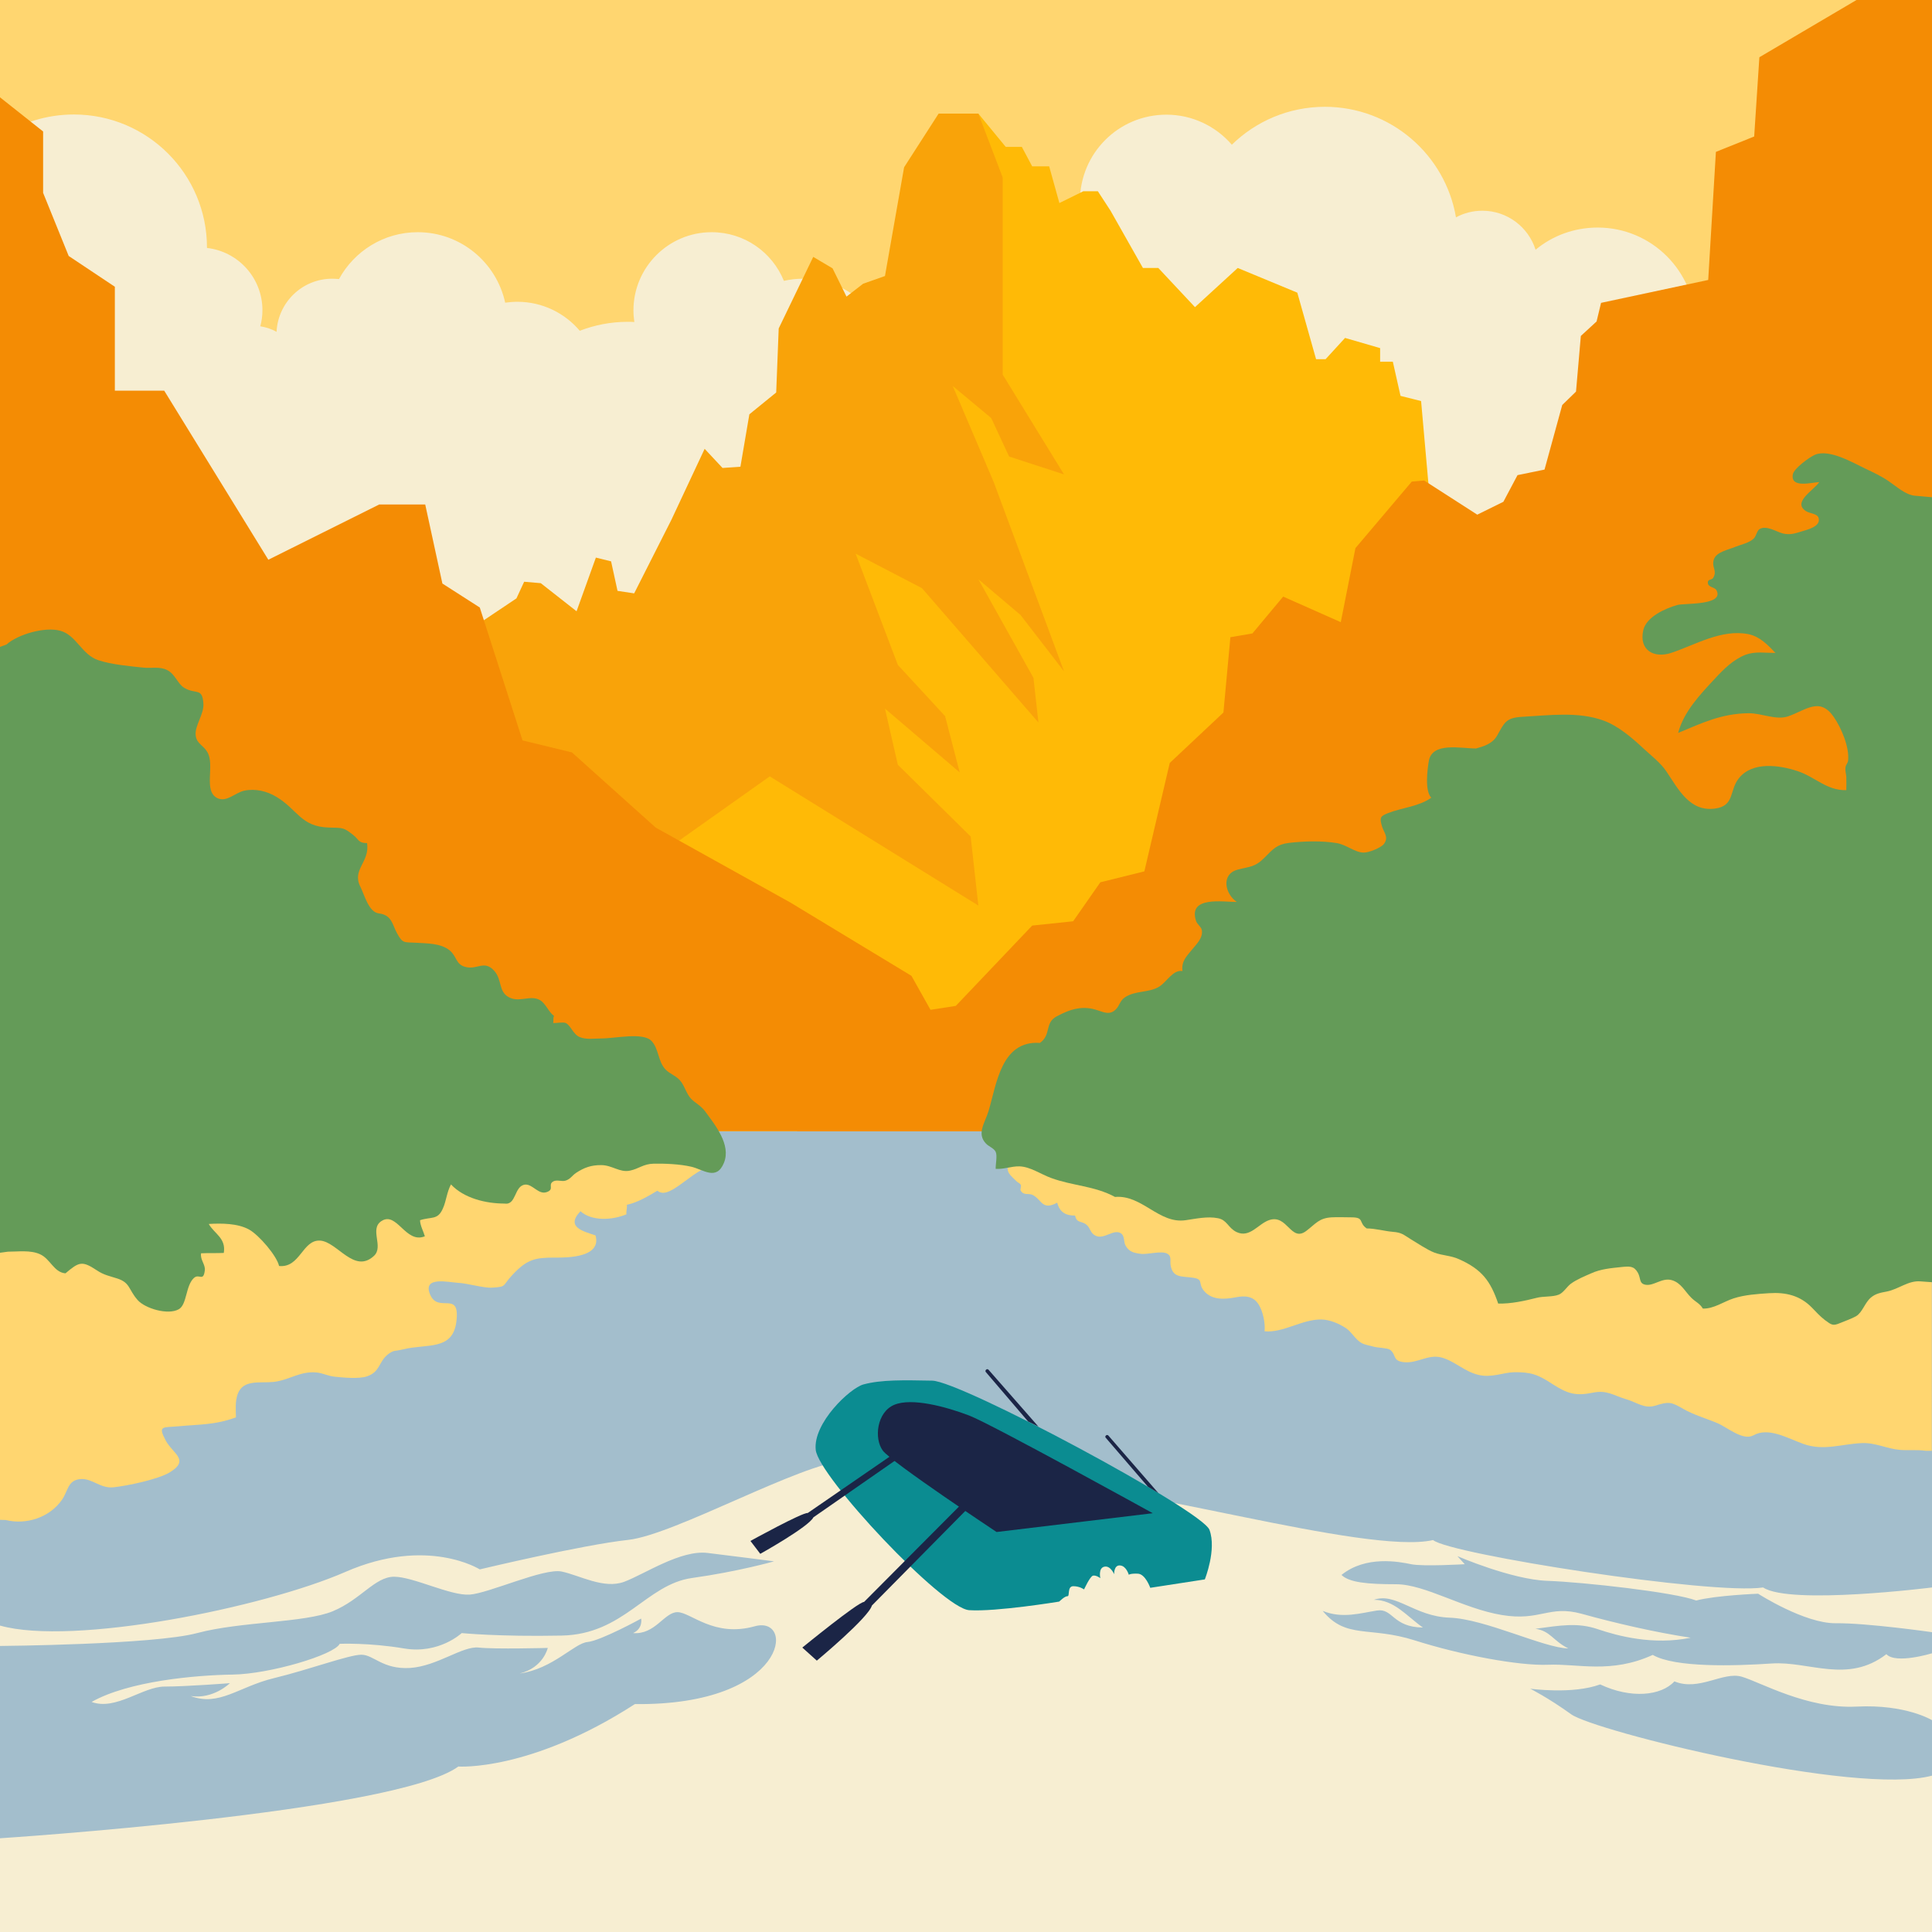
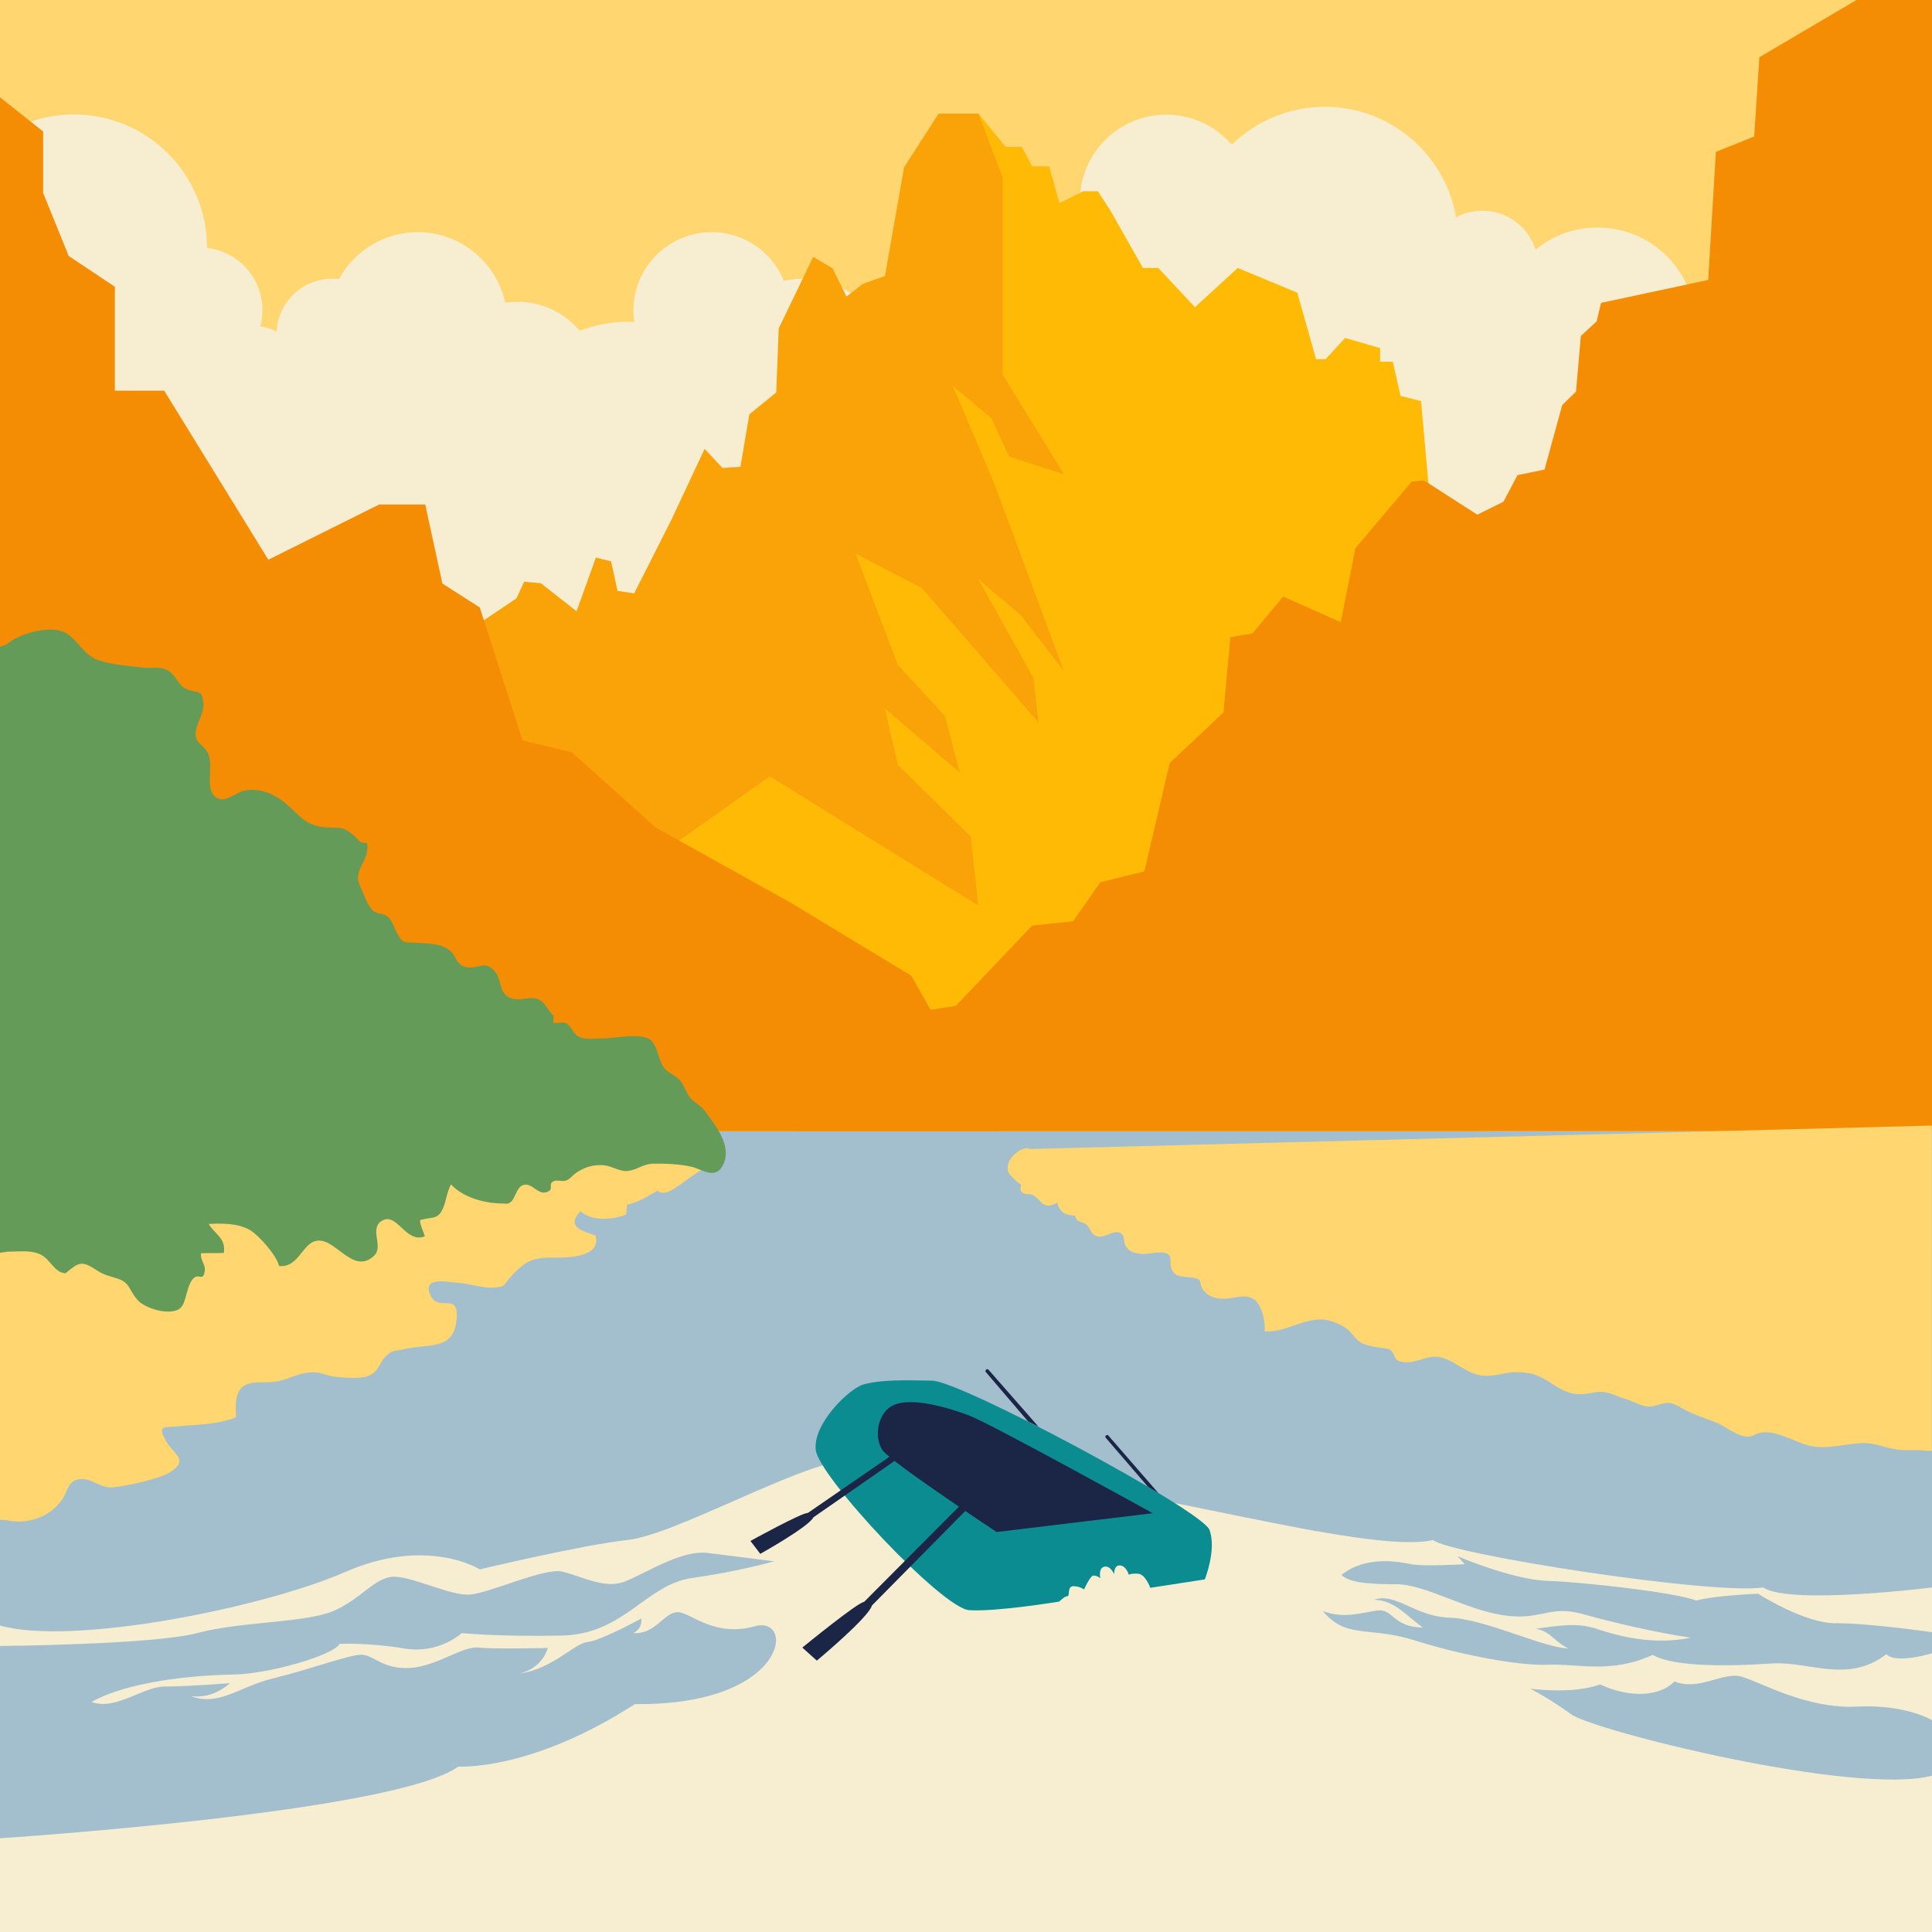
<svg xmlns="http://www.w3.org/2000/svg" version="1.1" x="0px" y="0px" viewBox="0 0 1080 1080" style="enable-background:new 0 0 1080 1080;" xml:space="preserve">
  <style type="text/css">
	.st0{fill:#FFD670;}
	.st1{fill:#A3BECC;}
	.st2{fill:#F7EED2;}
	.st3{fill:#FFBA06;}
	.st4{fill:#F9A309;}
	.st5{fill:#F48C04;}
	.st6{fill:#649B58;}
	.st7{fill:#0B8C91;}
	.st8{fill:#1B2546;}
</style>
  <g id="Layer_1">
    <rect class="st0" width="1080" height="1080" />
    <rect y="632.3" class="st1" width="1080" height="447.7" />
    <g>
	</g>
    <path class="st2" d="M1080,182.1v322.5H0V76.5C11.8,68.6,26,64,41.3,64c41.1,0,74.4,33.3,74.4,74.4v0.2c17.5,2,31,16.8,31,34.8   c0,3.1-0.4,6.1-1.2,9c3.2,0.5,6.3,1.5,9.1,3.1c0.8-16.5,14.4-29.7,31.1-29.7c1.3,0,2.5,0.1,3.8,0.2c8.5-15.6,25-26.2,44-26.2   c24,0,44,16.9,48.9,39.4c2.2-0.3,4.5-0.5,6.8-0.5c14,0,26.5,6.3,34.9,16.2c8.3-3.2,17.3-5,26.8-5c1.2,0,2.5,0,3.7,0.1   c-0.3-2.1-0.5-4.3-0.5-6.5c0-24.1,19.6-43.7,43.7-43.7c18.3,0,33.9,11.2,40.4,27.2c3.5-0.8,7.1-1.2,10.7-1.2   c21.6,0,39.9,14.2,46.1,33.9l113.7-56c-3.2-6.4-5-13.7-5-21.3c0-26.7,21.6-48.3,48.3-48.3c14.6,0,27.7,6.5,36.6,16.8   c13.4-13.1,31.8-21.2,52-21.2c36.8,0,67.3,26.7,73.3,61.8c4.4-2.4,9.4-3.7,14.8-3.7c13.9,0,25.7,9.2,29.7,21.8   c9.4-7.8,21.5-12.4,34.7-12.4c30.2,0,54.7,24.5,54.7,54.7c0,0.1,0,0.2,0,0.4H1080z" />
    <polygon class="st3" points="830.6,632.3 794.4,224.2 782.9,221.3 778.6,202.2 771.5,202.2 771.5,194.6 751.9,188.9 741,200.8    735.7,200.8 725.2,163.6 691.9,149.8 668,171.7 647.5,149.8 638.9,149.8 620.8,117.8 613.7,106.9 605.6,106.9 592.2,113.5    586.5,93 577,93 571.2,82.1 562.2,82.1 546.9,63.5 312.3,517.6 254.7,632.3 546.9,632.3  " />
    <polygon class="st4" points="546.9,63.5 560.5,99.2 560.5,209.4 594.8,265.2 564.1,255.2 554.1,233.7 532.6,215.8 555.5,269.5    594.8,375.3 570.5,343.8 546.9,323.8 577.7,378.9 580.5,403.9 515.4,328.8 478.3,309.5 501.9,371.7 528.3,400.3 536.5,431.8    494.7,396.1 501.9,427.5 542.6,467.6 546.9,506.2 430.3,434 312.3,517.6 249.4,426.1 267.3,376.7 268.7,347.9 288.7,334.5    293,325.2 302.3,326 322.3,341.7 333.1,311.7 341.6,313.8 345.2,330.3 354.5,331.7 375.3,290.6 393.9,250.9 403.9,261.6    413.9,260.9 418.9,231.6 433.9,219.4 435.3,183.6 454.6,143.6 465.4,150 473.2,165.8 482.5,158.6 494.7,154.3 505.4,93.5    524.7,63.5  " />
    <polygon class="st5" points="558.2,632.3 509.5,545.5 441.8,504.5 366.5,462.6 319.7,420.6 292.1,413.9 268.2,339.6 247.3,326.2    237.7,282 212,282 150,312.9 91.8,218.4 64.2,218.4 64.2,160.3 38.4,143.1 24.1,107.8 24.1,73.5 0,54.4 0,632.3  " />
    <polygon class="st5" points="445.6,632.3 1080,632.3 1080,0 1037.8,0 983.5,32 980.6,76.3 959.2,84.9 954.9,156.5 895,169.3    892.5,179.7 883.7,187.8 881,218.9 873.3,226.4 863.4,262.5 848.3,265.6 840.4,280.5 825.8,287.7 796.1,268.6 789.2,269.2    757.7,306.4 749.5,347.8 717.3,333.5 700.1,354.1 687.8,356.2 683.9,398.3 653.9,426.5 639.7,487.1 615.1,493.2 599.9,515    577,517.4 534.3,562.3 514.3,565.4 511.5,580.2 491.9,590.5 485.9,605.9 469,607.8 458.5,619.7 448.8,620  " />
    <path class="st0" d="M575.8,642.3c-3.8-2-10.4,3.5-11.8,7.2c-2.2,5.9,0.9,7.4,4.2,10.8c1,1,1.6,0.8,2.4,2c0.5,0.8-0.5,2.6,0,3.3   c1.8,2.9,4.3,1.2,6.7,2.4c5.1,2.6,5.2,8.9,13.7,4.3c1.3,5.3,4.8,7.3,10,7.2c0.8,4.4,3.7,2.9,6.3,5.1c2.4,1.9,2,4.7,5.2,6.2   c4.7,2.2,9.8-3.8,13.9-1.5c2.5,1.4,1.6,5,2.8,7c2,3.5,4.6,4.1,8.5,4.6c3.7,0.5,11.6-1.9,14.8-0.1c2.8,1.6,1.3,4.1,2,7.1   c1.4,6.4,6.1,5.5,12,6.3c6.8,0.9,2.8,3.1,6.7,7.6c4.5,5.2,11.8,4.5,17.6,3.4c5.1-1,9.9-0.8,12.9,4.2c2.3,3.7,3.7,10.4,3.2,14.8   c10.5,1,21-6.8,31.8-6.6c4.6,0.1,9.6,2.2,13.5,4.7c3.4,2.2,5.4,6.5,9,8.5c1.9,1,4.6,1.4,6.7,2c1.9,0.6,7.8,0.7,9.1,1.7   c3.8,2.8,1.1,6.4,8.2,7c7.2,0.6,13.1-4.5,20.4-2.7c7.4,1.9,13.1,8,21,9.8c7.1,1.7,14.1-1.4,19.5-1.5c9.7-0.2,13.7,1.3,21.9,6.7   c8.3,5.3,12.8,6.7,22.5,4.7c8-1.6,11.4,1.6,18.9,3.8c5.7,1.7,9.9,5.3,15.8,3.5c7.7-2.4,8.9-2.2,15.8,1.8c5.7,3.3,13.3,5.5,19.4,8.1   c5.2,2.3,14,9.8,19.7,6.7c8.5-4.8,18.9,1.5,28.1,4.8c11.3,4,21.1,0,32.7-0.5c7.6-0.3,13.9,3.2,21.2,3.8c4.8,0.4,9.6-0.2,14.3,0.5   h3.5V629.2L575.8,642.3z" />
    <path class="st0" d="M401.8,651.4c-12.6-1.2-27,20.6-34.3,14.2c-5.3,3.1-10.8,6.5-17.1,7.9c0.3,1.6-0.5,3.8-0.2,5.3   c-7.9,3.3-19.3,4-25.7-1.7c-8.7,9,2,11.3,8.4,13.5c3.4,12.1-14.9,12.5-22.7,12.4c-10.9,0-15.4,0.8-23.6,9.5   c-6.1,6.4-3,6.8-11.5,7.3c-4.9,0.3-13.4-2.4-19.1-2.7c-5.3-0.3-20.1-3.9-15.5,6.7c4.6,10.6,16.9-3,14.6,15.1   c-2.1,16.3-16.5,12.1-29.8,15.4c-4.6,1.2-5.2,0.1-8.8,3.1c-4.9,4.1-4,9.5-11.4,12c-4.5,1.5-13,0.7-17.8,0.2   c-4.2-0.4-6.8-2.1-10.6-2.4c-9-0.8-15.3,4.4-23.8,5.3c-7.5,0.8-16.9-1.6-20,6.7c-1.5,4.1-1.1,8.7-1,13.1c-11.5,4.3-20.5,3.9-32.2,5   c-8.7,0.8-11.6-0.6-7.1,7.9c4,7.5,13.8,10.9,2.2,17.9c-6.4,3.9-23.8,7.5-31.3,8.3c-7.4,0.8-11.8-5-18.3-4.6   c-7.4,0.5-7,6.4-10.5,11.5c-7,10.1-20.1,14.2-31.5,11.4L0,849.6V629.2L401.8,651.4z" />
-     <path class="st6" d="M1070.3,277.1c-5.3-0.6-10.2-5.2-14.5-8.1c-4.2-2.9-8.6-4.9-13.2-7.1c-6.9-3.3-20-11-28-7.7   c-2.9,1.2-11.9,7.7-12.4,11c-1.4,8,10.8,4.4,14.8,4.3c-3.4,4.8-15.1,11.2-7.5,16.2c2.1,1.4,6.3,1.3,7.1,3.8c1.5,5-6.8,6.7-9.9,7.7   c-3.6,1.1-6.1,1.9-10.1,1c-3.3-0.8-9.1-4.7-12.9-2.5c-1.6,0.9-1.9,3.9-3.3,5.3c-2.5,2.5-7.2,3.4-10.4,4.7c-4,1.7-10.7,2.8-12,7.2   c-1.3,4.5,2.1,5.9-0.3,10.1c-0.8,1.4-3.2,0.6-3,2.8c0.1,2.6,3.8,2.3,4.8,4.1c4.7,8.7-18.3,7.2-21.9,8.3c-6.7,1.9-17.3,6.6-19,14.1   c-2.5,11.2,6,15.8,15.5,12.7c13.6-4.5,28.2-13.5,43.3-10.5c6.4,1.3,11,6.2,15.1,10.5c-5.8,0-11.2-1-16.7,1   c-6.9,2.7-12.2,8-17.1,13.3c-8.2,8.8-17.5,18.5-20.6,30.4c13.7-5.7,24.3-10.8,39.2-11c7.6-0.1,15.5,4.1,22.4,1.7   c10.1-3.6,17.6-10.9,25.4,0.4c4.2,6.1,8.8,16.8,8,24.4c-0.2,1.6-1.3,2.1-1.5,4c-0.2,1.6,0.4,3.4,0.5,5c0.1,2.5,0,5,0,7.5   c-11,0.3-17.5-7.5-27.4-10.7c-10.1-3.3-25.1-5.5-32.7,4.1c-5.4,6.8-2.2,15.4-13.3,16.9c-14.1,1.9-20.4-10.7-27.2-20.8   c-3.3-4.9-8.5-8.8-12.9-12.9c-6.3-5.9-14-12.5-22.2-15.5c-14.3-5.2-30.6-2.9-45.5-2.1c-9.3,0.5-10,3.5-14,10.5   c-2.6,4.6-7.5,6-11.8,7.2c-8.5,0-24.6-3.8-26.4,7.1c-0.8,4.7-2.3,16.8,1.4,20.4c-6.7,4.9-16.4,5.6-24.1,8.6c-4.3,1.7-5,2.4-3.4,7.6   c1.2,3.7,3.8,5.9,1,9.7c-1.6,2.1-8.5,4.9-11.4,4.8c-4.9-0.1-9.5-4.4-14.9-5.3c-8.3-1.4-18.5-1.1-26.9-0.1   c-6.4,0.8-8.7,3.3-13.1,7.8c-5.7,5.9-8.5,5.3-15.3,7.1c-9.7,2.5-7.2,13.7-0.6,18.1c-7.9,0-27.4-3.4-22.8,10.6   c0.6,1.9,2.8,3.2,3.2,5c0.9,4.4-3,8-5.5,11.1c-3.3,4-5.9,6.5-5.3,11.9c-5.4-0.8-8.8,6.2-13.1,8.8c-5.8,3.5-13.4,2-19.2,6   c-2.6,1.8-3,4.8-5,6.7c-3.1,3-5.9,1.9-10,0.5c-8.3-2.9-15.3-0.8-23.1,3.4c-6.8,3.7-2.8,10.3-9.3,14.8   c-21.7-1.5-24.2,23.2-28.7,38.1c-2,6.6-6.8,12.6-1.4,18.2c1.5,1.6,4.5,2.6,5.4,4.6c1,2.2-0.1,7,0,9.5c4.7,0.3,8.6-1.5,13.3-1.4   c6.1,0.2,11.9,4.4,17.7,6.5c11.9,4.4,24.3,4.4,35.7,10.6c15.2-1.3,24.5,15.2,39.5,13c5.6-0.8,12.2-2.3,18.1-1.1   c5.1,1,5.6,5.4,10.3,7.7c7.5,3.6,12.2-4.7,18.4-6.7c10.1-3.3,12,12.6,20.6,6.1c5.3-4,7.1-7.2,14.2-7.6c3.6-0.2,7.3,0,11,0   c7.6,0,3.8,2.9,8.6,6.2c4.8,0,9.9,1.5,14.6,1.9c5.1,0.4,5.9,1.6,10.3,4.3c3.7,2.2,8.8,5.7,12.9,7.3c4.5,1.7,9.2,1.6,13.8,3.7   c12.8,5.7,17.6,12.2,21.9,24.8c7,0.2,14.8-1.5,21.5-3.2c3.7-1,9-0.4,12.4-1.8c2.5-1,4.5-4.4,6.6-6c3.4-2.5,7.6-4.2,11.5-5.9   c5.2-2.4,11-2.9,16.7-3.5c4.8-0.5,7.2-0.7,9.4,3.2c1.7,3,0.5,6.1,4.4,6.7c4.6,0.7,9.1-4.1,14.5-2.6c5.3,1.5,7.4,6.4,11,9.9   c2.3,2.3,4.7,3.1,6.4,6c6.1,0.2,11.6-3.9,17.2-5.7c6.1-2,13.5-2.5,19.9-2.9c9.3-0.6,17.3,1.3,23.9,8.1c2.4,2.5,4.4,4.7,7.2,6.9   c3.8,2.8,4.5,3.4,8.5,1.7c2.5-1,6.8-2.6,8.9-3.8c3.7-2.2,4.9-7.6,8.4-10.5c2.6-2.2,5.5-2.7,8.7-3.3c6.8-1.3,12.1-6.3,19-5.7   l6.9,0.5V278L1070.3,277.1z" />
    <path class="st6" d="M3.6,360.3c6.4-5.7,21.5-10.1,30.1-7.7c9,2.4,12,13.5,21.4,16.5c7.3,2.4,17.4,3.3,25,4.1   c4.6,0.5,9.1-0.8,13.4,1.4c4.4,2.2,5.9,7.8,9.5,9.9c6.5,3.9,10.1-0.4,10.7,8.8c0.4,6.1-5,12.4-4.3,17.9c0.6,4.6,4.3,5.4,6.5,9.2   c4.4,7.4-2.5,21.9,5.7,25.8c5.1,2.4,9.9-3.1,14.9-4.2c6.2-1.3,12.7,0.2,18.1,3.5c11.8,7.1,13.6,16.7,29.3,17.1   c8,0.2,8.1-0.1,13.6,4.2c3.1,2.4,2.7,4.5,7.7,4.5c1.6,10.8-8.7,14.7-3.7,24.5c2.3,4.6,4.6,14.1,10.3,14.8   c7.4,0.9,7.5,6.4,10.2,11.2c3.2,5.8,3.9,4.8,10.6,5.2c6.1,0.4,13.8,0.2,18.8,4.3c4.1,3.4,3.3,8,9.1,9.3c6.4,1.5,10.2-4,15.7,2   c4.8,5.2,2.1,12.4,9.2,15.3c5.7,2.3,11.3-1.8,16.5,1.2c3.2,1.9,4.8,6.7,7.8,8.8c-0.7,1.4-0.1,2.5-0.5,4c1.6,0.1,5.7-0.7,7.1,0   c2.8,1.4,4.1,6.3,7.7,7.8c3.6,1.6,8.4,0.8,12.3,0.8c7.5,0,23.2-3.6,27.9,1.4c4.1,4.3,3.6,11.5,7.8,15.9c2.5,2.7,6.4,3.6,8.8,7   c2.2,3.1,3,6.7,5.5,9.4c2.2,2.3,5.6,3.9,7.9,7.1c5.5,7.5,14.6,18.6,10.5,28.7c-4.2,10.3-11.6,3.7-18.3,2.2   c-6.5-1.5-14.8-1.8-20.9-1.7c-5.9,0.1-8.4,2.9-13.4,3.9c-5.7,1.2-9.9-3.1-16.1-3.1c-5.5,0-9.3,1.3-13.9,4.3c-2.4,1.6-3,3.3-5.7,4.3   c-2.4,0.9-5.2-0.8-7.4,0.7c-2.7,1.8,1,4.3-3.4,5.8c-4.6,1.6-7.8-4.5-12-4.2c-6.3,0.6-4.8,11.7-11.6,10.6   c-10.3,0-22.6-2.9-29.9-10.7c-2.4,4.5-2.6,9.2-4.5,13.4c-2.9,6.7-6.3,4.5-12.8,6.6c0.1,3.1,1.9,6.2,2.7,9   c-10.8,4.4-15.6-14.2-24.3-8.5c-6.8,4.5,1.4,14.2-4.1,19.4c-11.1,10.4-20.5-7.9-30.2-8.5c-9.9-0.5-11.1,15.4-22.9,14.2   c-1.2-5.6-11.2-17.3-16.8-20.4c-6.4-3.5-15.3-3.5-22.5-3.1c3,5.4,9.8,7.9,8.4,16.2c-4.2,0.2-8.5,0-12.7,0.2   c-0.6,3.6,2.5,6.3,2.1,9.5c-0.8,6.7-3.2,1.6-6.1,4.3c-4.7,4.3-3.8,14.9-8.5,17.5c-6.1,3.4-18.8-0.5-22.9-5.1   c-5.3-6-4.1-9.7-11.4-12.1c-4.3-1.4-7.5-1.9-11.5-4.6c-8.3-5.5-9.9-4.7-17.5,1.7c-6.5-0.5-8.5-8.2-14.3-10.7   c-5.3-2.4-12.1-1.4-17.9-1.4L0,700.3V361.6L3.6,360.3z" />
    <path class="st2" d="M1080,887.4c0,0-79.4,10-94.4,0c-28.6,4.3-175.2-18.6-184.5-26.5c-37.2,8.6-176.7-33.6-205.3-27.9   c-28.6,5.7-98-17.9-123-16.5c-25,1.4-95.8,41.5-121.6,44.3s-83,16.5-83,16.5s-29.3-18.6-75.1,1.4c-45.8,20-152.4,41.5-193.1,30   v11.4c0,0,85.9-0.7,110.2-7.2s60.1-5.7,75.8-12.2s23.6-19.3,34.3-19.3s31.5,10.7,42.2,10c10.7-0.7,41.5-15,51.5-12.9   s23.6,10,35,5.7c11.4-4.3,31.5-17.9,46.5-16.1s37.2,4.7,37.2,4.7s-20,5.7-45.8,9.3s-37.9,31.5-73,32.2s-55.8-1.4-55.8-1.4   s-12.6,11.9-32.2,8.6c-19.5-3.3-36-2.6-36-2.6c-3.1,6.2-39.1,16.9-59.8,17.2s-58.2,3.6-78.9,15.3c13.6,5,28.6-8.6,40.8-8.6   s36.5-1.9,36.5-1.9s-9.1,9.1-21.9,7.2c16,6,26.7-5.2,46.5-10s42-13.1,48.9-13.1s11.9,8.3,27.2,7.4c15.3-1,29.3-12.4,38.4-11.4   c9.1,1,38.6,0.2,38.6,0.2s-2.4,11-15.7,14.3c18.6-2.6,30.5-16.9,37.9-17.6c7.4-0.7,30-13.1,30-13.1s1.2,5.5-4.5,8.1   c12.4,1,17.4-11.7,24.8-11.7s20.3,14.3,43.2,7.9c22.9-6.4,18.8,44.4-67,43.5c-58.6,37.8-98.7,34.9-98.7,34.9   C221,1013.3,0,1027.6,0,1027.6v52.4h1080v-87.4c-42.9,11.4-188.8-25-201.7-34.3c-12.9-9.3-22.9-14.3-22.9-14.3s23.6,3.3,39.1-2.4   c17.2,8.1,34.1,6.4,41.5-1.7c13.8,5.7,27.2-5.7,37.7-2.6c10.5,3.1,36.5,18.1,64.1,16.7c27.7-1.4,42.2,7.6,42.2,7.6v-37.4   c0,0-20.2,6.2-25.5,0.5c-21.7,16.7-43.2,3.8-64.1,5.2s-54.1,2.4-66.5-4.8c-23.4,10.7-42,4.8-58.4,5.5c-16.5,0.7-49.1-5.5-74.6-13.6   s-38.4-0.5-51.5-16.5c11,4.5,21.2,1.2,30.3-0.2c9.1-1.4,8.6,9.3,25.7,9.5c-9.1-6.4-16-15.5-27.4-15.5c12.4-4.3,22.6,9.3,42.4,10   c19.8,0.7,52.5,16.9,66.3,17.2c-8.6-4.3-10-9.8-18.4-11c14.1-1.9,23.6-3.6,34.8,0.2c11.2,3.8,31,9.1,52,4.8   c-20.3-3.1-42.7-8.3-61-13.4c-18.4-5-22.9,4.3-44.6,0.7c-21.7-3.6-42.9-17.2-59.1-17.2c-16.2,0-26.2-1-30.5-5.2   c13.6-11,32.2-7.4,38.9-6c6.7,1.4,30,0,30,0l-4.1-4.5c0,0,30.3,13.1,50.3,13.8c20,0.7,71.3,6.4,83.2,11c11-2.9,34.6-3.8,34.6-3.8   s26,16.7,43.4,16.5c17.4-0.2,53.8,5,53.8,5V887.4z" />
    <path class="st7" d="M482.7,773.9c-7.5,2-28.3,21.6-26.7,36.6c1.6,14.9,70.8,88.7,85.8,89.6c15,1,50.3-4.8,50.3-4.8s3.1-3.1,4.6-3   c1.5,0.1-0.3-5.6,3.3-5.6s6,1.8,6,1.8s3.3-7.3,5-7.7c1.7-0.4,4.1,1.4,4.1,1.4s-1.3-5.6,2.2-6.4c3.5-0.8,5.5,4.2,5.5,4.2   s-0.2-5.2,3.3-4.9c3.5,0.2,4.9,5.2,4.9,5.2s0.9-0.8,5.1-0.6s6.9,7.9,6.9,7.9l30.5-4.7c0,0,6.7-16.7,2.6-27.7   c-4.1-11-139-83.2-155-83.4C505.1,771.5,492.7,771.2,482.7,773.9z" />
    <path class="st8" d="M557.1,856.4l87.3-10.5c0,0-90.1-49.8-102.6-54.6c-13.1-5-32.2-10.1-41.9-6c-9.8,4.1-11.4,18.9-6.4,25.6   C498.4,817.5,557.1,856.4,557.1,856.4z" />
    <path class="st8" d="M448.5,921l8.1,7.3c0,0,28.9-24,30.8-30.8l63.4-64.2l-3.7-2.2L483,895.5C479.7,895.5,448.5,921,448.5,921z" />
    <path class="st8" d="M419.5,861.4l5.5,7.2c0,0,27.1-15.1,29.7-20.4l61.3-42.6l-2.6-2.4l-61.9,42.6   C448.7,845.3,419.5,861.4,419.5,861.4z" />
    <path class="st8" d="M618.1,803.7l23.6,27.4l5.8,3.5l-27.9-32.1c-0.4-0.5-1.2-0.4-1.5,0.1l0,0C617.8,802.9,617.8,803.4,618.1,803.7   z" />
    <path class="st8" d="M551.1,767l23.6,27.6l5.8,2.9l-27.9-31.8c-0.4-0.5-1.2-0.4-1.5,0.1l0,0C550.8,766.2,550.8,766.7,551.1,767z" />
  </g>
  <g id="Depth">
</g>
  <g id="Sand">
</g>
</svg>